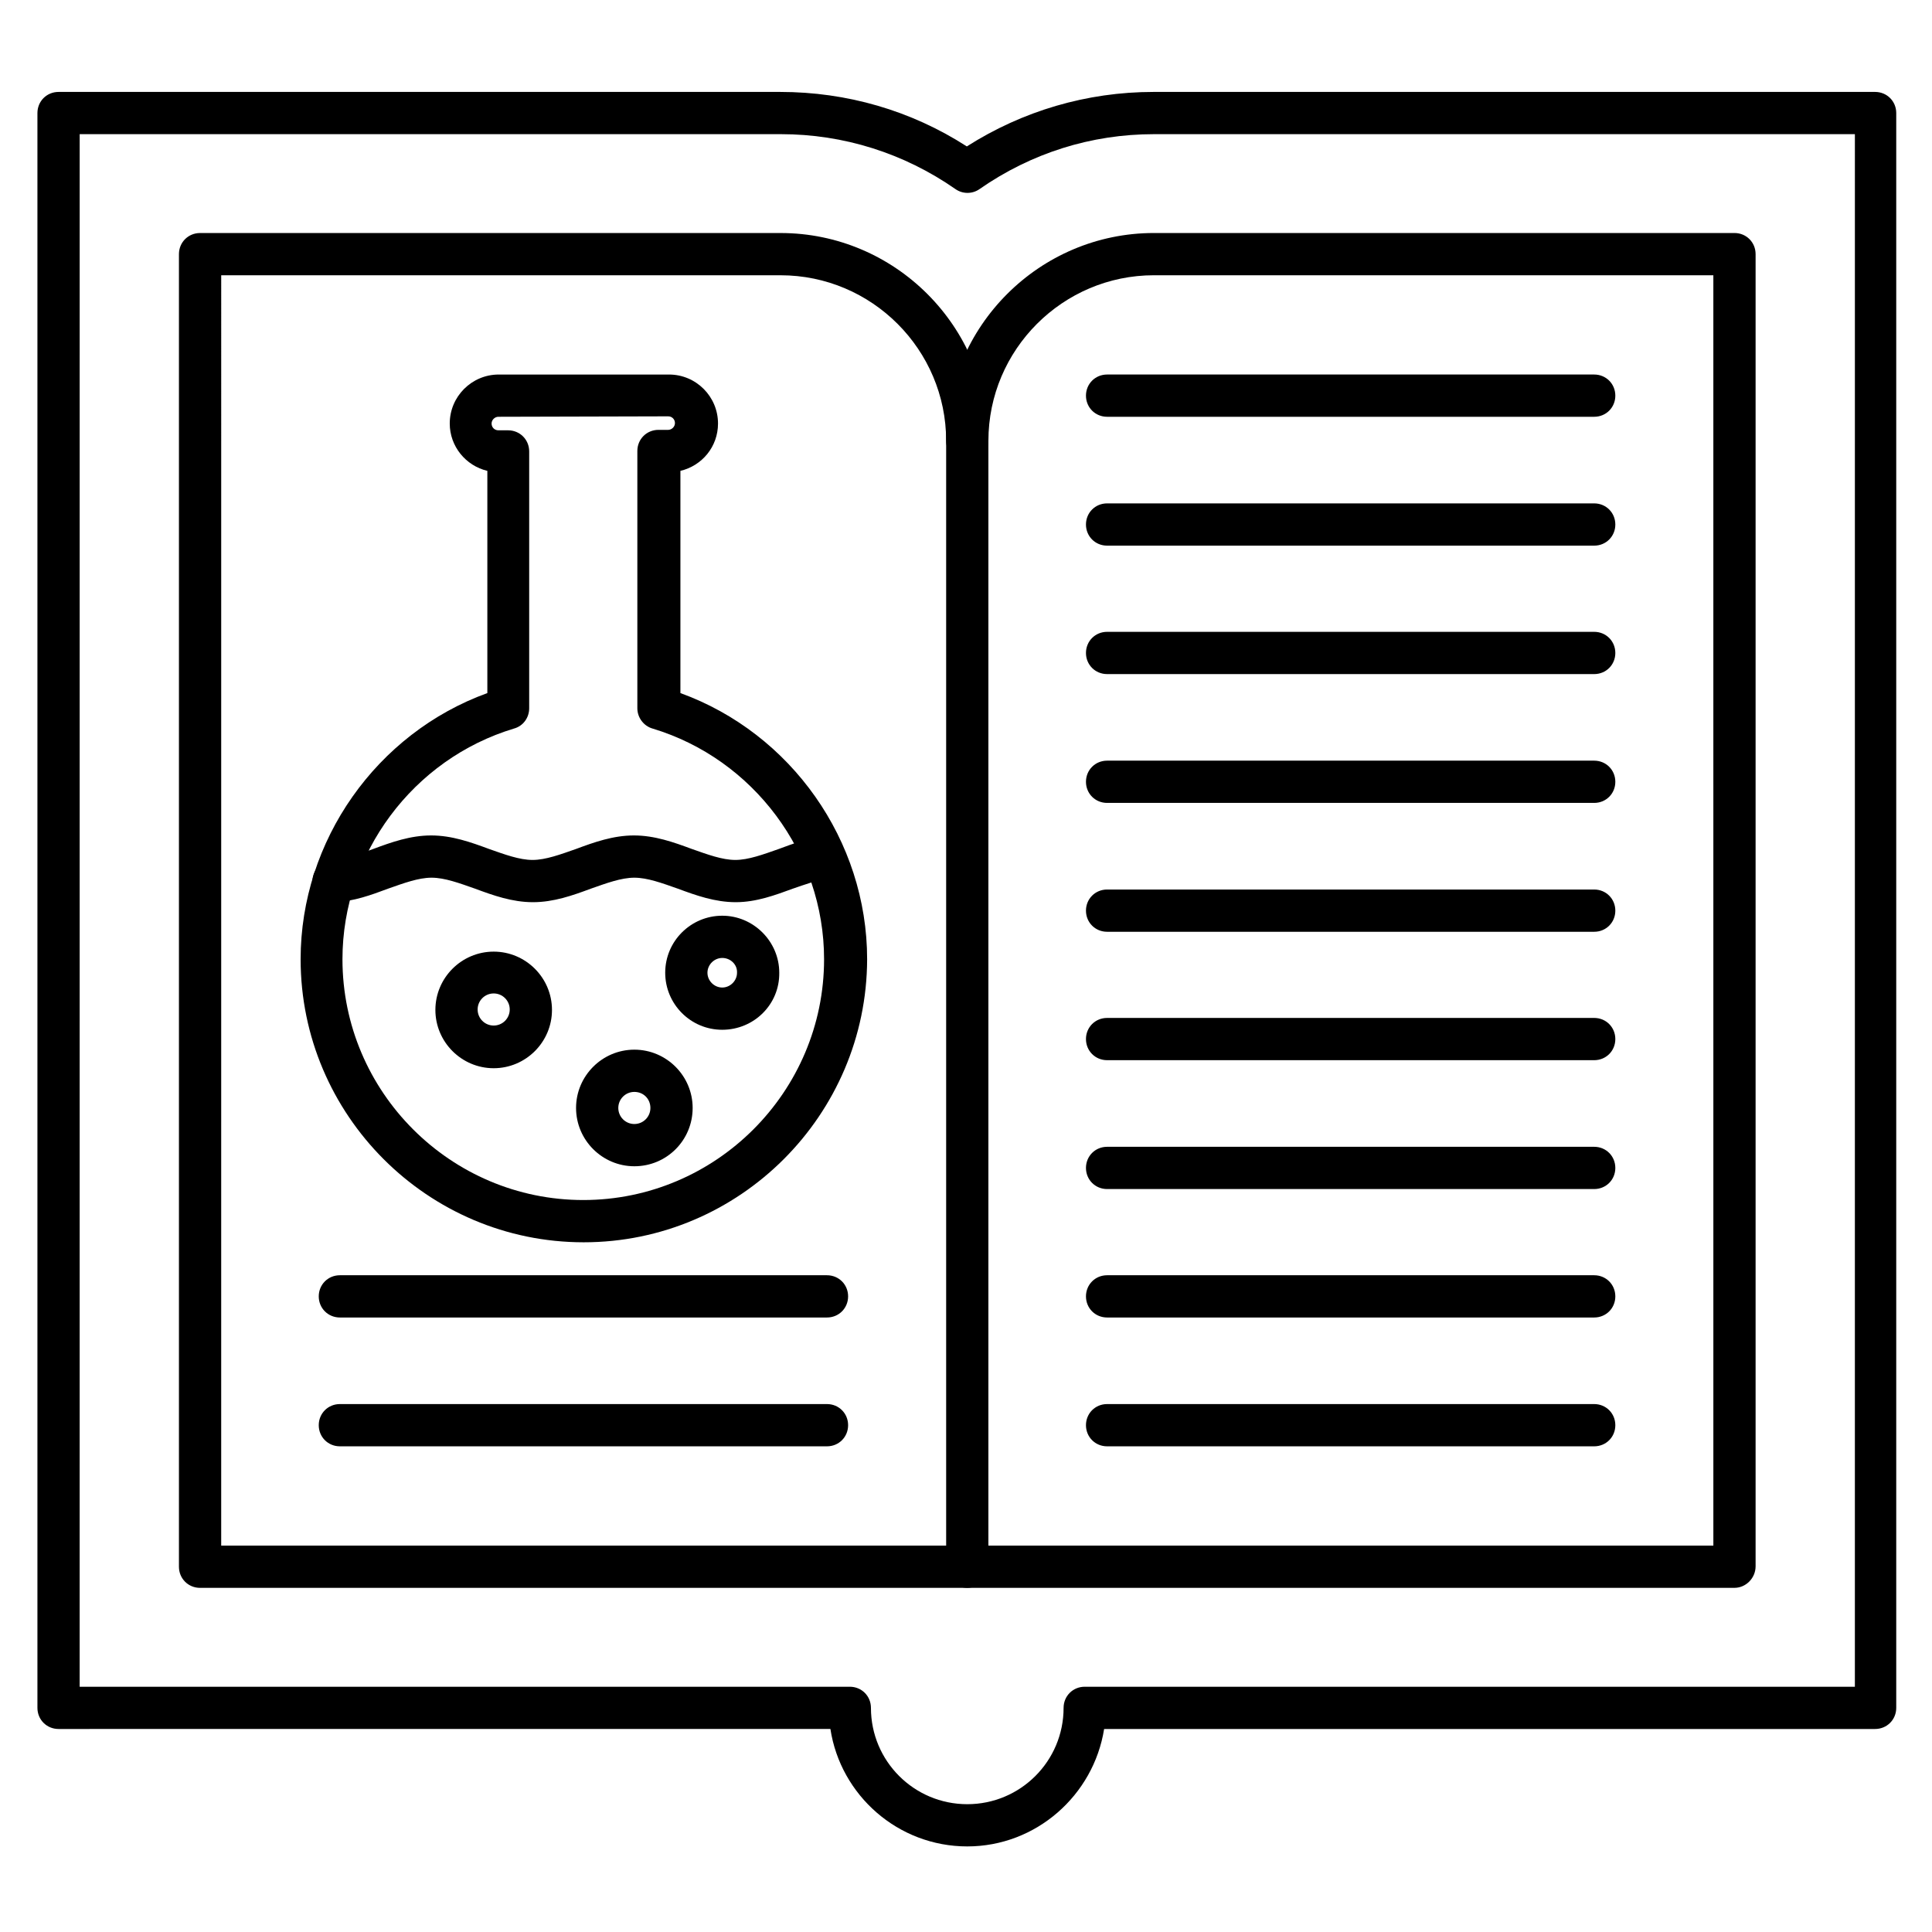
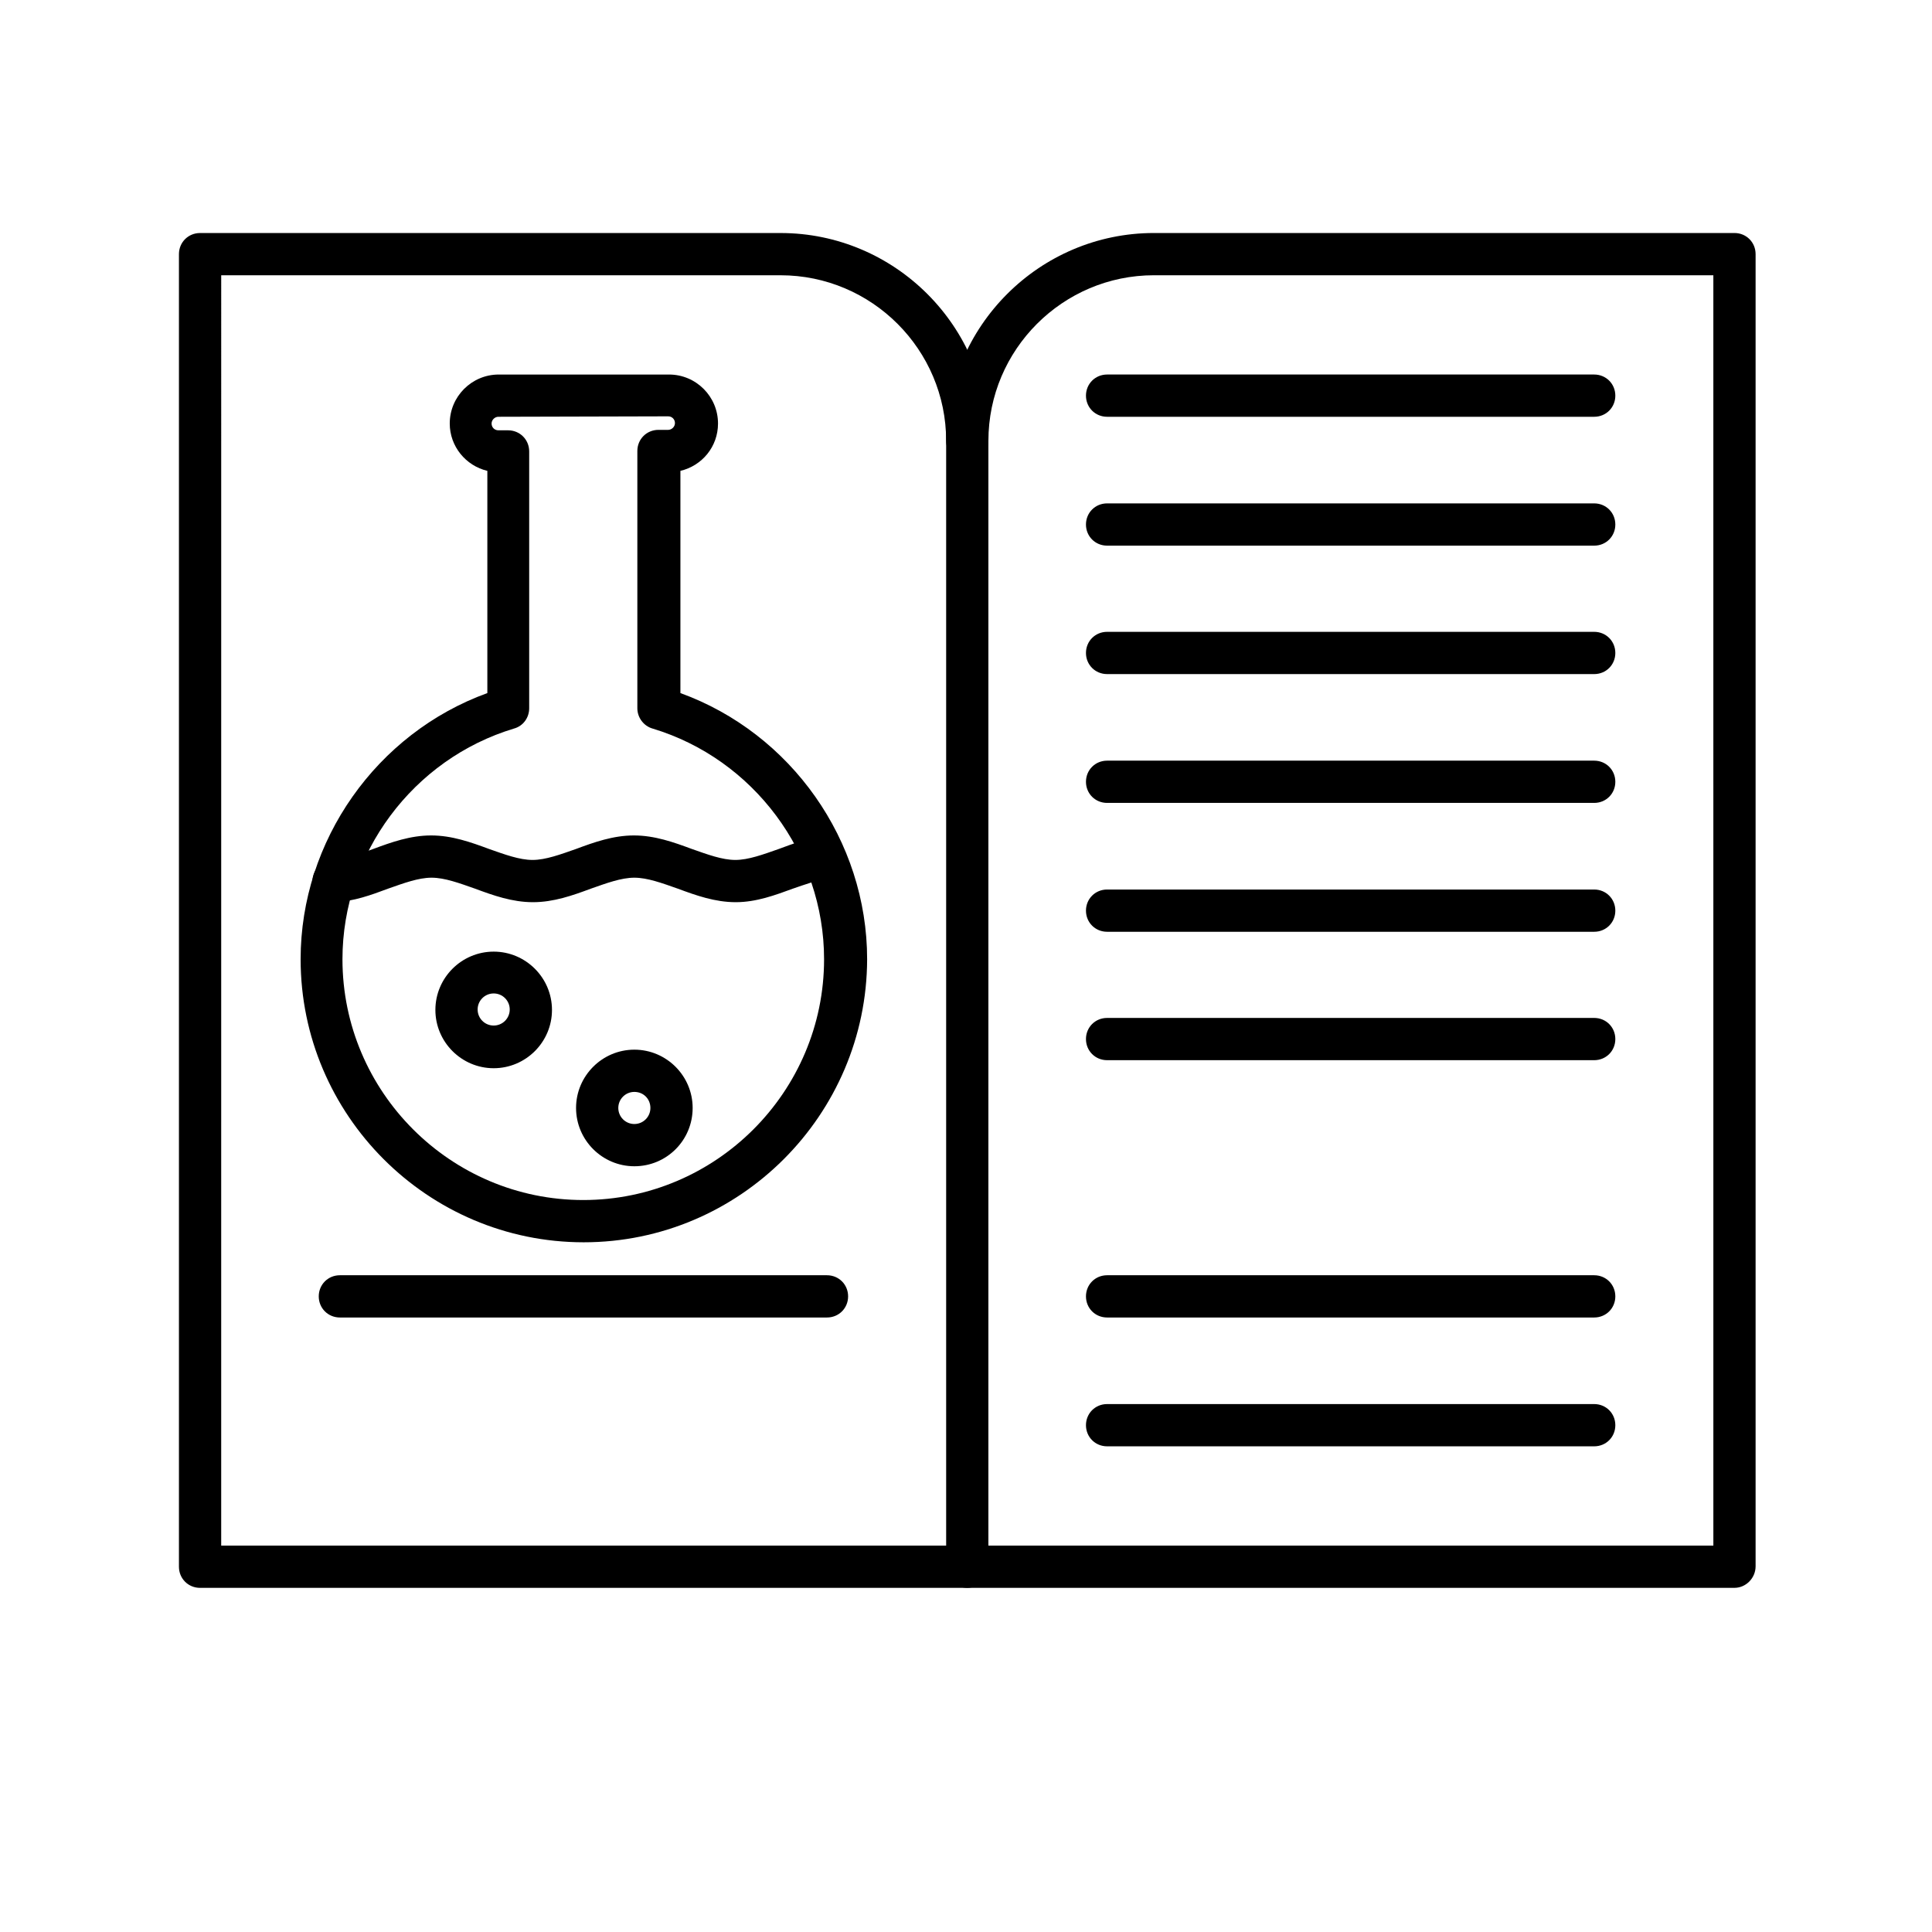
<svg xmlns="http://www.w3.org/2000/svg" fill="#000000" width="800px" height="800px" version="1.1" viewBox="144 144 512 512">
  <g>
    <path d="m298.68 473.22c-41.312 0-75.012-33.699-75.012-75.012 0-31.461 20.152-59.898 49.484-70.535v-58.891c-5.711-1.344-9.965-6.492-9.965-12.539 0-7.164 5.82-12.988 12.988-12.988h45.117c7.164 0 12.988 5.82 12.988 12.988 0 6.156-4.254 11.195-9.965 12.539v58.891c29.332 10.637 49.484 39.074 49.484 70.535-0.109 41.312-33.809 75.012-75.121 75.012zm-22.613-218.77c-0.895 0-1.793 0.785-1.793 1.793 0 1.008 0.785 1.793 1.793 1.793h2.574c3.137 0 5.598 2.465 5.598 5.598v68.066c0 2.465-1.566 4.703-4.031 5.375-26.758 8.062-45.453 33.141-45.453 61.129 0 35.156 28.66 63.816 63.816 63.816s63.816-28.66 63.816-63.816c0-27.988-18.695-53.066-45.453-61.129-2.352-0.672-4.031-2.91-4.031-5.375v-68.184c0-3.137 2.465-5.598 5.598-5.598h2.574c0.895 0 1.793-0.785 1.793-1.793 0-1.008-0.785-1.793-1.793-1.793z" />
    <path d="m338.98 383.09c-5.484 0-10.523-1.793-15.34-3.582-4.141-1.457-8.062-2.91-11.531-2.91s-7.391 1.457-11.531 2.91c-4.812 1.793-9.852 3.582-15.34 3.582-5.484 0-10.523-1.793-15.34-3.582-4.141-1.457-8.062-2.91-11.531-2.91s-7.391 1.457-11.531 2.91c-4.477 1.68-9.07 3.359-14.105 3.582-3.137 0.113-5.711-2.238-5.934-5.262-0.113-3.137 2.238-5.711 5.262-5.934 3.359-0.223 6.941-1.457 10.859-2.91 4.812-1.793 9.852-3.582 15.34-3.582 5.484 0 10.523 1.793 15.34 3.582 4.141 1.457 8.062 2.91 11.531 2.91s7.391-1.457 11.531-2.91c4.812-1.793 9.852-3.582 15.34-3.582 5.484 0 10.523 1.793 15.34 3.582 4.141 1.457 8.062 2.91 11.531 2.91s7.391-1.457 11.531-2.91c3.582-1.344 7.277-2.688 11.195-3.246 3.023-0.449 5.934 1.566 6.383 4.703 0.449 3.023-1.566 5.934-4.703 6.383-2.801 0.449-5.934 1.566-9.18 2.688-4.594 1.676-9.629 3.578-15.117 3.578z" />
-     <path d="m335.4 416.9c-8.398 0-15.113-6.828-15.113-15.113 0-8.398 6.828-15.113 15.113-15.113 8.285 0 15.113 6.828 15.113 15.113 0.113 8.398-6.715 15.113-15.113 15.113zm0-19.031c-2.129 0-3.918 1.793-3.918 3.918 0 2.129 1.793 3.918 3.918 3.918 2.129 0 3.918-1.793 3.918-3.918 0.113-2.125-1.68-3.918-3.918-3.918z" />
    <path d="m312.11 453.07c-8.508 0-15.449-6.941-15.449-15.449 0-8.508 6.941-15.449 15.449-15.449 8.508 0 15.449 6.941 15.449 15.449 0 8.508-6.828 15.449-15.449 15.449zm0-19.703c-2.352 0-4.254 1.902-4.254 4.254 0 2.352 1.902 4.254 4.254 4.254 2.352 0 4.254-1.902 4.254-4.254 0-2.352-1.793-4.254-4.254-4.254z" />
-     <path d="m400.34 633.32c-18.359 0-33.586-13.547-36.273-31.125l-204.55 0.004c-3.137 0-5.598-2.465-5.598-5.598v-422.64c0-3.137 2.465-5.598 5.598-5.598h191.22c17.688 0 34.707 4.926 49.484 14.441 14.777-9.406 31.797-14.441 49.484-14.441h191.22c3.137 0 5.598 2.465 5.598 5.598v422.64c0 3.137-2.465 5.598-5.598 5.598h-204.32c-2.801 17.574-18.027 31.121-36.273 31.121zm-235.23-42.316h204.1c3.137 0 5.598 2.465 5.598 5.598 0 14.105 11.418 25.527 25.527 25.527 14.105 0 25.527-11.418 25.527-25.527 0-3.137 2.465-5.598 5.598-5.598h204.1l0.004-411.45h-185.74c-16.684 0-32.578 5.039-46.238 14.555-1.902 1.344-4.477 1.344-6.383 0-13.66-9.516-29.668-14.555-46.238-14.555h-185.85z" />
    <path d="m603.65 564.8h-203.31c-3.137 0-5.598-2.465-5.598-5.598 0-3.137 2.465-5.598 5.598-5.598h197.72l-0.004-336.66h-148.23c-24.184 0-43.887 19.703-43.887 43.887 0 3.137-2.465 5.598-5.598 5.598-3.137 0-5.598-2.465-5.598-5.598 0-30.34 24.742-55.082 55.082-55.082h153.83c3.137 0 5.598 2.465 5.598 5.598v347.74c0 3.133-2.574 5.707-5.598 5.707z" />
    <path d="m400.34 564.8h-203.32c-3.137 0-5.598-2.465-5.598-5.598v-347.85c0-3.137 2.465-5.598 5.598-5.598h153.83c30.34 0 55.082 24.742 55.082 55.082v298.25c0.004 3.137-2.574 5.711-5.594 5.711zm-197.72-11.195h192.12v-292.77c0-24.184-19.703-43.887-43.887-43.887h-148.23z" />
    <path d="m566.48 254.45h-129.09c-3.137 0-5.598-2.465-5.598-5.598 0-3.137 2.465-5.598 5.598-5.598h129.09c3.137 0 5.598 2.465 5.598 5.598 0.004 3.137-2.461 5.598-5.594 5.598z" />
    <path d="m566.48 288.6h-129.09c-3.137 0-5.598-2.465-5.598-5.598 0-3.137 2.465-5.598 5.598-5.598h129.09c3.137 0 5.598 2.465 5.598 5.598 0.004 3.133-2.461 5.598-5.594 5.598z" />
    <path d="m566.48 322.64h-129.09c-3.137 0-5.598-2.465-5.598-5.598 0-3.137 2.465-5.598 5.598-5.598h129.09c3.137 0 5.598 2.465 5.598 5.598 0.004 3.133-2.461 5.598-5.594 5.598z" />
    <path d="m566.48 356.78h-129.09c-3.137 0-5.598-2.465-5.598-5.598 0-3.137 2.465-5.598 5.598-5.598h129.09c3.137 0 5.598 2.465 5.598 5.598 0.004 3.137-2.461 5.598-5.594 5.598z" />
    <path d="m566.48 390.93h-129.09c-3.137 0-5.598-2.465-5.598-5.598 0-3.137 2.465-5.598 5.598-5.598h129.09c3.137 0 5.598 2.465 5.598 5.598 0.004 3.137-2.461 5.598-5.594 5.598z" />
    <path d="m566.48 424.96h-129.09c-3.137 0-5.598-2.465-5.598-5.598 0-3.137 2.465-5.598 5.598-5.598h129.09c3.137 0 5.598 2.465 5.598 5.598 0.004 3.137-2.461 5.598-5.594 5.598z" />
-     <path d="m566.48 459.11h-129.09c-3.137 0-5.598-2.465-5.598-5.598 0-3.137 2.465-5.598 5.598-5.598h129.09c3.137 0 5.598 2.465 5.598 5.598 0.004 3.133-2.461 5.598-5.594 5.598z" />
    <path d="m566.48 493.15h-129.09c-3.137 0-5.598-2.465-5.598-5.598 0-3.137 2.465-5.598 5.598-5.598h129.09c3.137 0 5.598 2.465 5.598 5.598 0.004 3.133-2.461 5.598-5.594 5.598z" />
    <path d="m566.48 527.29h-129.09c-3.137 0-5.598-2.465-5.598-5.598 0-3.137 2.465-5.598 5.598-5.598h129.09c3.137 0 5.598 2.465 5.598 5.598 0.004 3.137-2.461 5.598-5.594 5.598z" />
    <path d="m363.16 493.15h-129.09c-3.137 0-5.598-2.465-5.598-5.598 0-3.137 2.465-5.598 5.598-5.598h129.09c3.137 0 5.598 2.465 5.598 5.598 0 3.133-2.461 5.598-5.598 5.598z" />
-     <path d="m363.16 527.29h-129.09c-3.137 0-5.598-2.465-5.598-5.598 0-3.137 2.465-5.598 5.598-5.598h129.09c3.137 0 5.598 2.465 5.598 5.598 0 3.137-2.461 5.598-5.598 5.598z" />
    <path d="m274.83 427.09c-8.508 0-15.449-6.941-15.449-15.449 0-8.508 6.941-15.449 15.449-15.449s15.449 6.941 15.449 15.449c0.004 8.508-6.938 15.449-15.449 15.449zm0-19.816c-2.352 0-4.254 1.902-4.254 4.254s1.902 4.254 4.254 4.254 4.254-1.902 4.254-4.254c0.004-2.352-1.902-4.254-4.254-4.254z" />
  </g>
</svg>